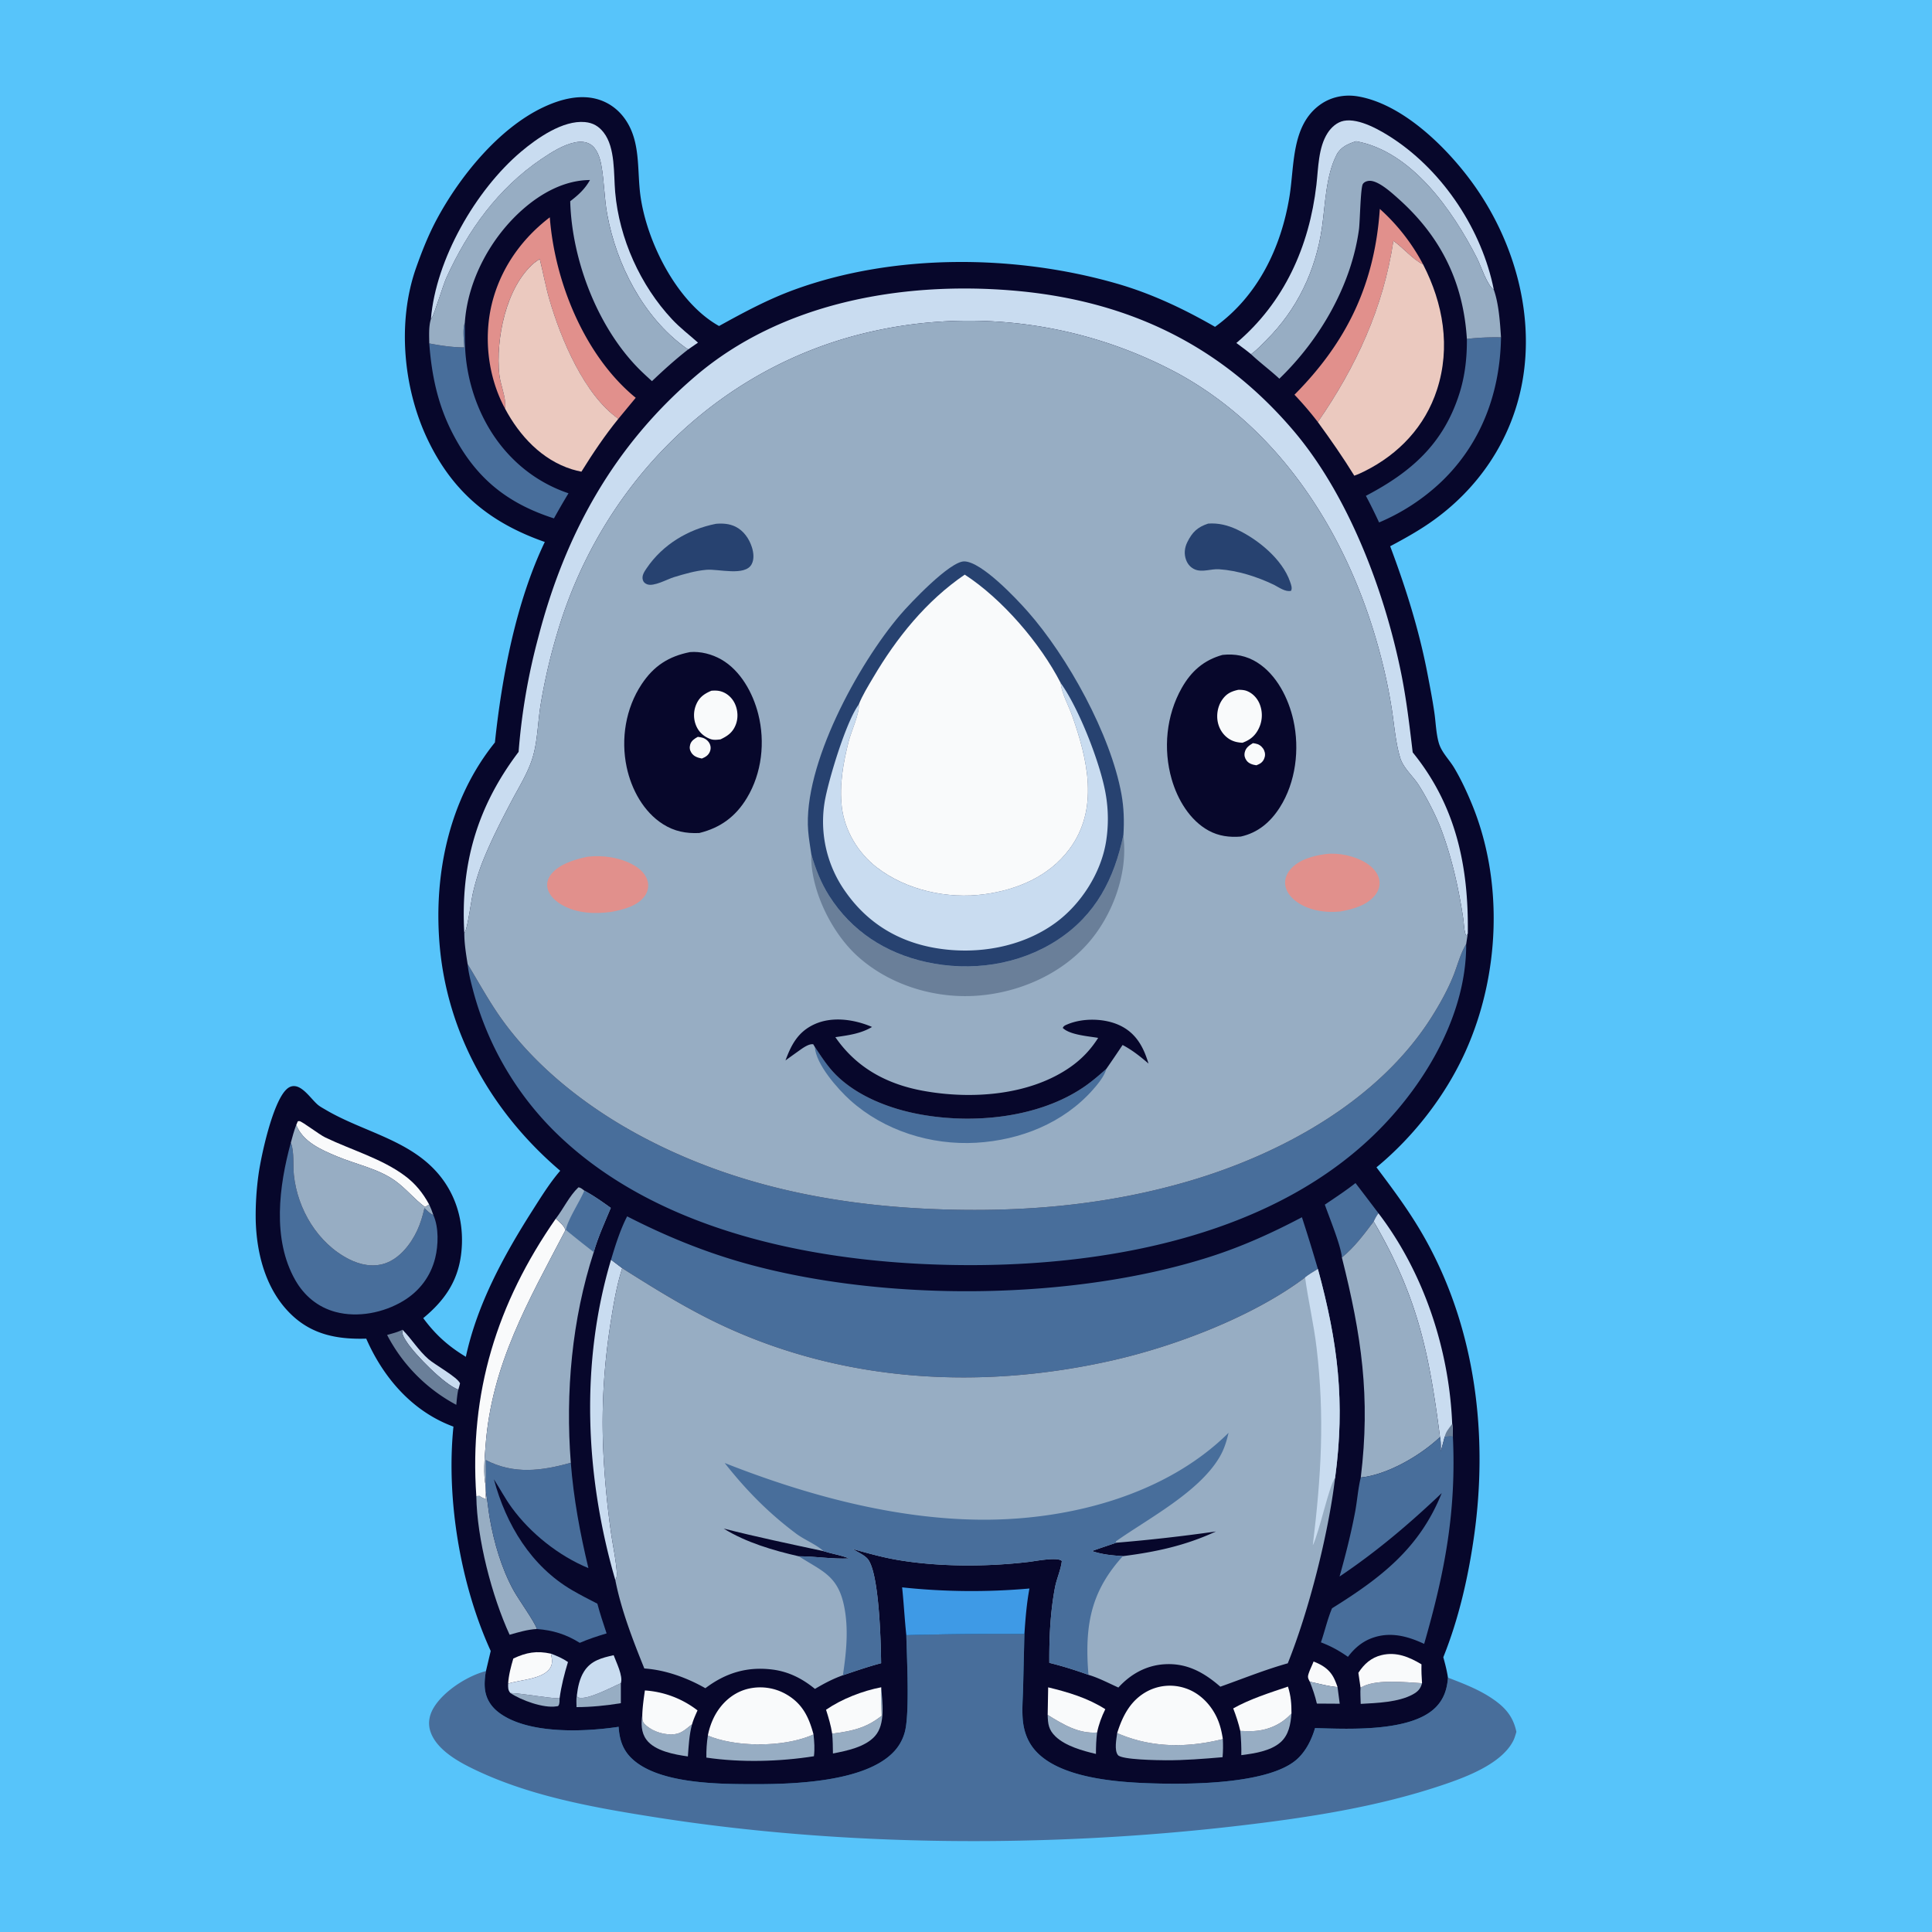
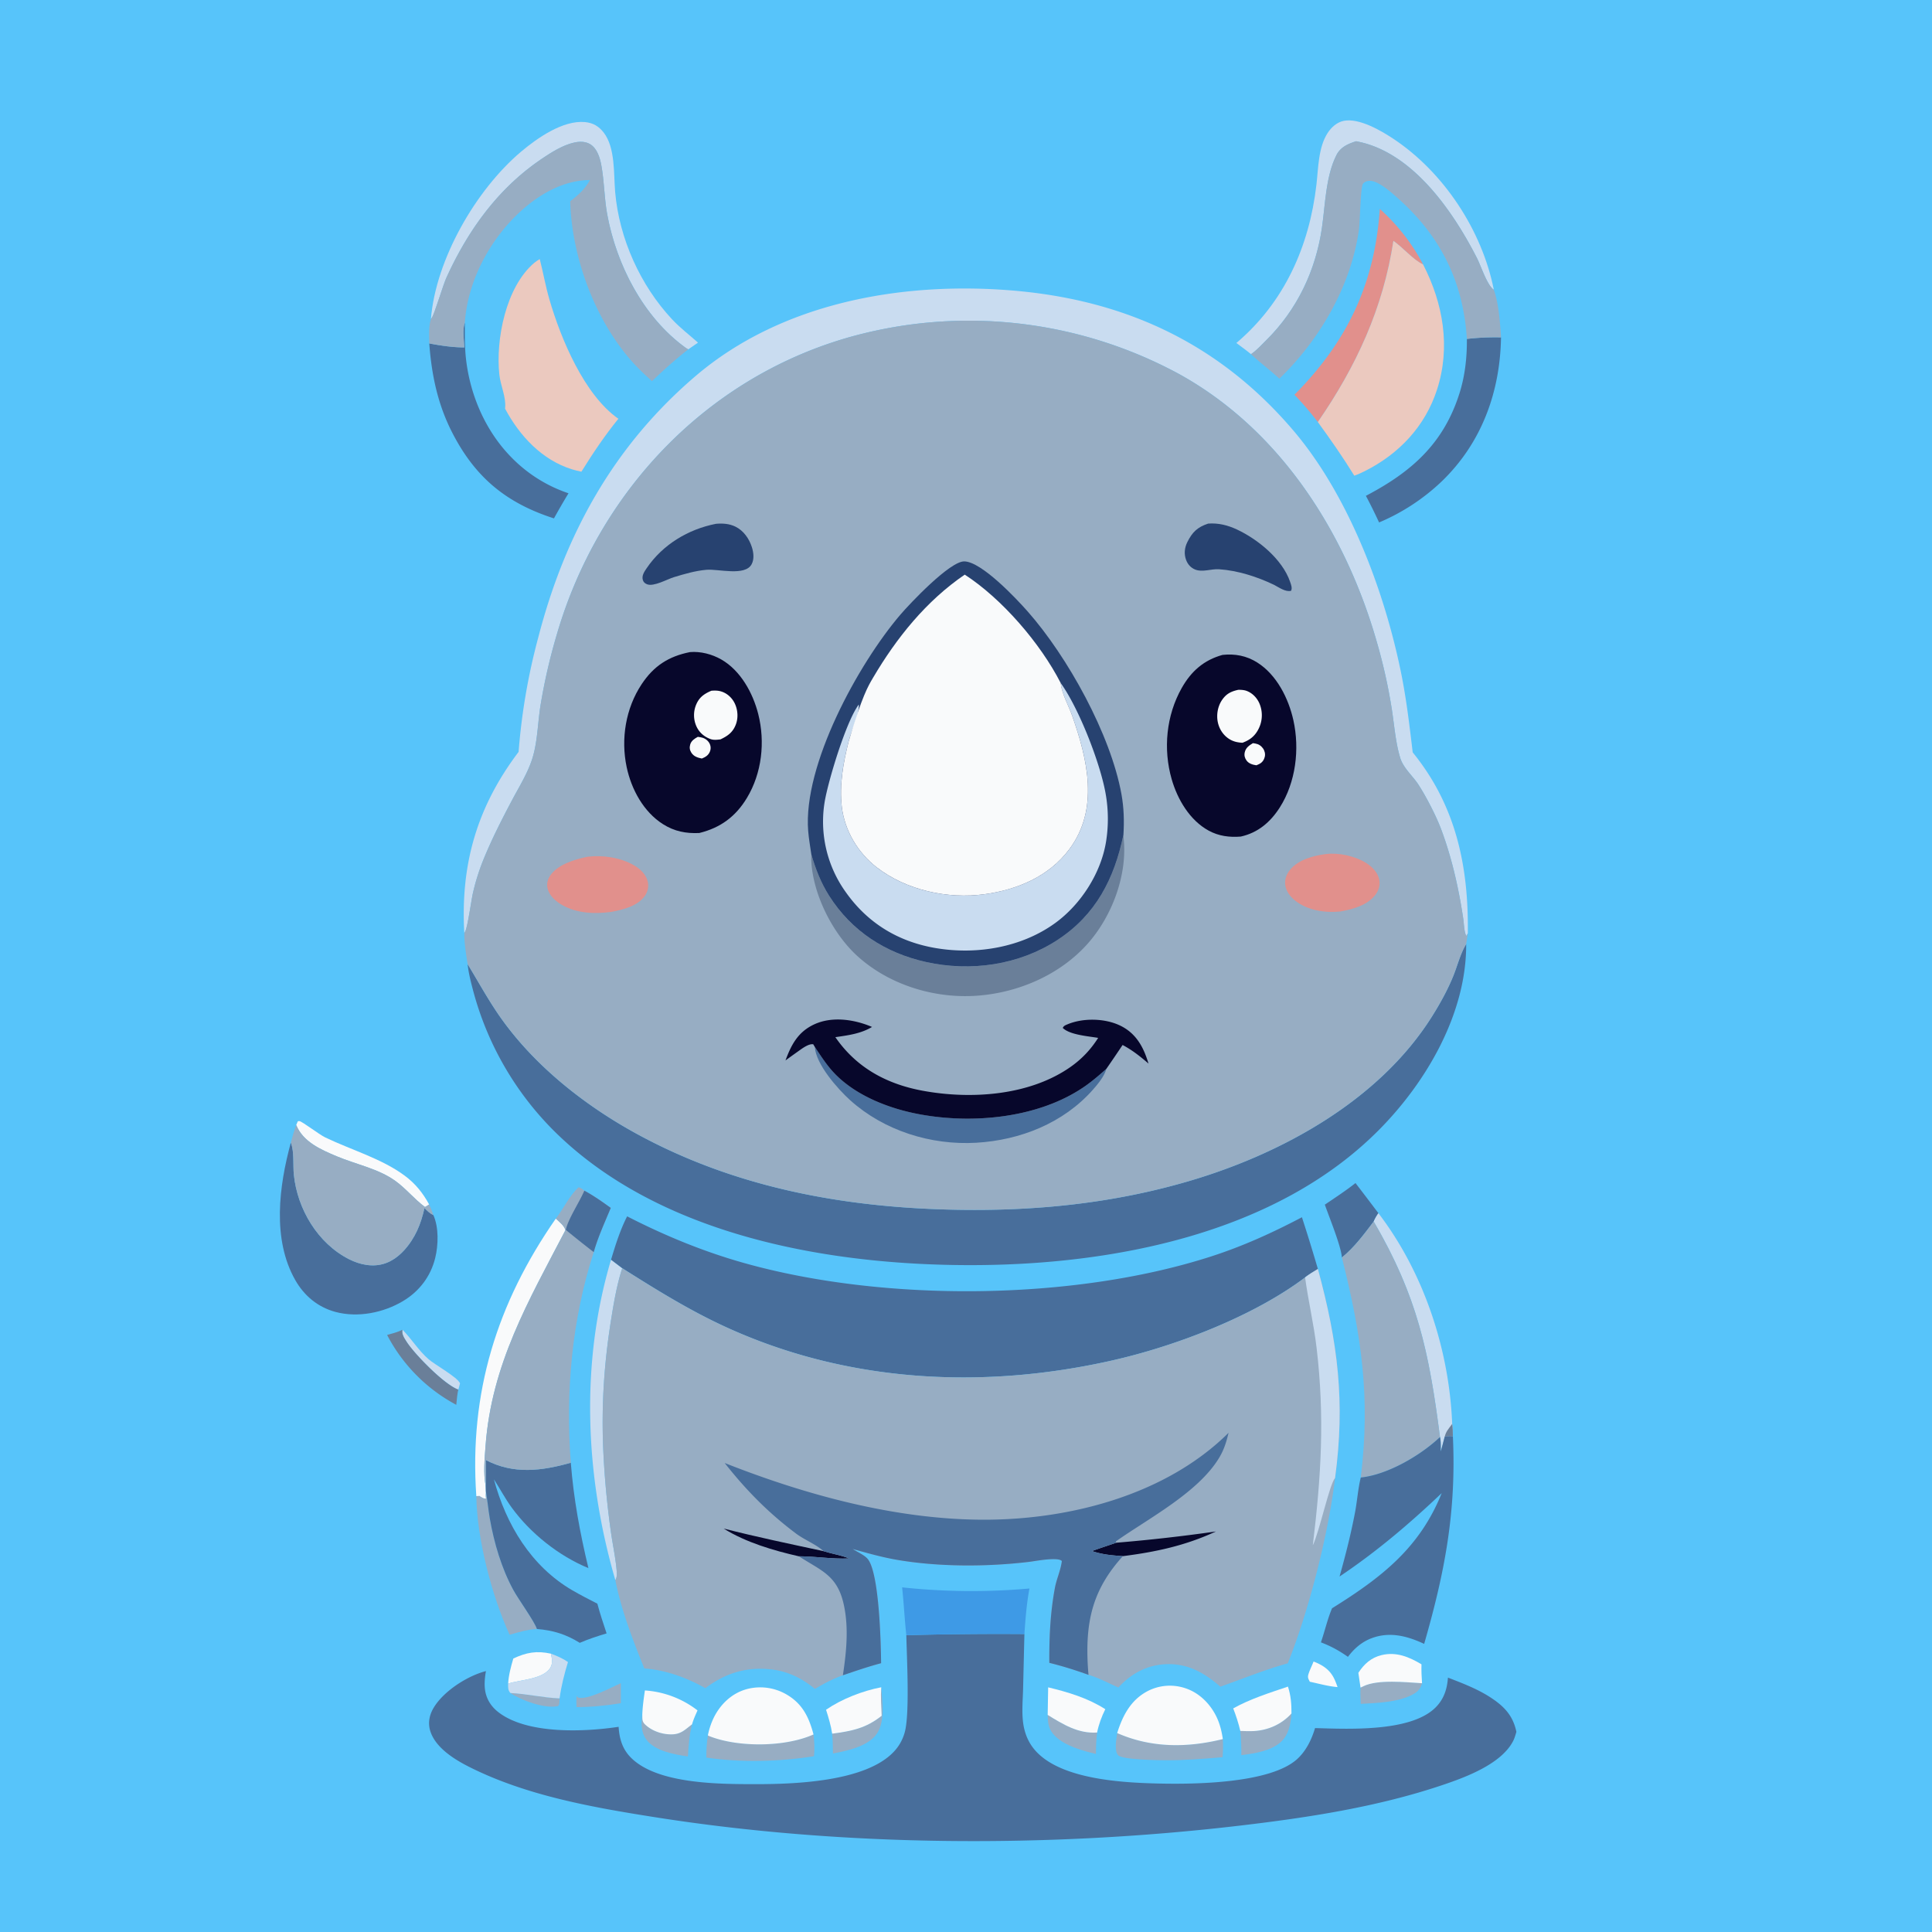
<svg xmlns="http://www.w3.org/2000/svg" version="1.1" style="display: block;" viewBox="0 0 2048 2048" width="1024" height="1024">
  <path transform="translate(0,0)" fill="rgb(87,196,250)" d="M 0 0 L 2048 0 L 2048 2048 L 0 2048 L 0 0 z" />
  <path transform="translate(0,0)" fill="rgb(72,110,155)" d="M 960.738 1733.37 A 3567.11 3567.11 0 0 1 1085.92 1732.12 L 1084.53 1789.66 C 1084.23 1803.42 1082.52 1818.65 1085.62 1832.14 C 1087.74 1841.35 1091.73 1849.41 1098.16 1856.41 C 1125.67 1886.35 1189.65 1889.73 1228.53 1890.62 C 1266.15 1891.48 1347.7 1890.65 1375.72 1864.08 C 1384.81 1855.47 1390.48 1843.69 1394 1831.84 C 1429.05 1832.81 1495.11 1836.22 1521.54 1810.2 C 1530.55 1801.34 1534.01 1790.62 1534.88 1778.34 C 1550.87 1784.53 1566.56 1790.44 1580.95 1799.97 C 1594.93 1809.22 1603.97 1819.07 1607.44 1835.86 C 1606.44 1839.12 1605.57 1842.47 1604 1845.52 C 1591.48 1869.91 1553.75 1883.89 1529.62 1892.04 C 1460.28 1915.47 1386.46 1926.76 1313.96 1935.27 C 1113.1 1958.86 894.664 1957.88 694.893 1926.4 C 628.486 1915.93 558.543 1903.64 497.911 1873.25 C 482.047 1865.3 461.454 1852.75 456.014 1834.63 C 453.492 1826.22 455.197 1817.88 459.614 1810.43 C 470.155 1792.67 495.429 1776.48 515.124 1771.42 C 513.976 1777.57 513.301 1784.77 514.111 1790.97 C 515.431 1801.06 520.631 1809.12 528.66 1815.25 C 559.345 1838.66 619.679 1835.95 655.763 1830.49 C 656.549 1843.23 659.807 1854.28 669.092 1863.46 C 697.225 1891.28 762.714 1891.25 800.686 1891.28 C 842.5 1891.31 916.778 1888.73 947 1857.41 A 48.267 48.267 0 0 0 959.124 1836.05 C 964.442 1816.6 961.258 1756.88 960.738 1733.37 z" />
-   <path transform="translate(0,0)" fill="rgb(7,7,43)" d="M 1287.99 346.458 C 1333.45 313.758 1358.18 262.349 1366.96 207.932 C 1372.22 175.286 1368.87 133.439 1398.83 111.379 C 1410.59 102.717 1425.2 99.753 1439.51 102.192 C 1488.49 110.543 1536.86 159.316 1564.27 198.662 C 1605.4 257.72 1626.72 333.381 1613.68 404.98 C 1602.43 466.799 1566.54 519.428 1514.9 554.787 C 1501.68 563.837 1487.76 571.537 1473.64 579.046 C 1490.27 623.255 1504.33 667.968 1513.23 714.427 C 1515.86 728.178 1518.57 741.964 1520.55 755.826 C 1522.03 766.211 1522.3 777.645 1525.23 787.673 C 1528.13 797.565 1536.25 805.15 1541.46 813.878 C 1548.58 825.814 1554.72 838.971 1560.03 851.797 C 1594.18 934.257 1589.89 1033.82 1553.46 1114.65 C 1532.46 1161.26 1498.53 1204.92 1459.12 1237.42 C 1478.63 1263.38 1496.33 1287.05 1512.08 1315.67 C 1564.29 1410.5 1577.59 1521.78 1562.61 1628.04 C 1556.48 1671.52 1546.39 1715.91 1529.96 1756.72 C 1531.95 1763.92 1533.78 1770.95 1534.88 1778.34 C 1534.01 1790.62 1530.55 1801.34 1521.54 1810.2 C 1495.11 1836.22 1429.05 1832.81 1394 1831.84 C 1390.48 1843.69 1384.81 1855.47 1375.72 1864.08 C 1347.7 1890.65 1266.15 1891.48 1228.53 1890.62 C 1189.65 1889.73 1125.67 1886.35 1098.16 1856.41 C 1091.73 1849.41 1087.74 1841.35 1085.62 1832.14 C 1082.52 1818.65 1084.23 1803.42 1084.53 1789.66 L 1085.92 1732.12 A 3567.11 3567.11 0 0 0 960.738 1733.37 C 961.258 1756.88 964.442 1816.6 959.124 1836.05 A 48.267 48.267 0 0 1 947 1857.41 C 916.778 1888.73 842.5 1891.31 800.686 1891.28 C 762.714 1891.25 697.225 1891.28 669.092 1863.46 C 659.807 1854.28 656.549 1843.23 655.763 1830.49 C 619.679 1835.95 559.345 1838.66 528.66 1815.25 C 520.631 1809.12 515.431 1801.06 514.111 1790.97 C 513.301 1784.77 513.976 1777.57 515.124 1771.42 L 520.181 1750.1 C 488.109 1679.92 472.829 1589.3 480.668 1512.28 C 438.636 1496.82 408.374 1462.88 389.933 1422.81 A 294.36 294.36 0 0 1 388.22 1419.02 C 358.649 1419.87 331.987 1415.27 309.669 1394.32 C 282.023 1368.38 271.869 1329.46 271.06 1292.68 A 316.478 316.478 0 0 1 274.103 1244.59 C 276.994 1224.19 289.016 1169.16 303.382 1155.05 C 305.935 1152.54 308.756 1151.05 312.409 1151.34 C 321.658 1152.07 330.092 1165.32 336.849 1171.07 C 339.166 1173.04 342.091 1174.57 344.703 1176.12 C 385.589 1200.45 436.974 1208.45 467.66 1248.08 C 485.86 1271.59 492.506 1301 488.707 1330.24 C 484.96 1359.08 470.618 1379.15 448.644 1397.27 C 461.571 1414.8 475.195 1427.02 493.83 1438.27 C 505.773 1382.55 534.195 1330.61 564.597 1282.89 C 573.593 1268.78 582.893 1253.73 593.859 1241.05 C 521.582 1179.5 473.599 1095.5 465.885 1000.06 C 459.823 925.064 476.553 846.617 524.634 787.043 C 531.974 717.395 547.087 637.998 577.511 574.509 C 519.933 554.335 480.228 522.082 453.47 466.228 C 427.428 411.869 420.805 341.149 441.132 283.727 C 447.373 266.099 454.264 248.726 463.134 232.229 C 487.54 186.842 528.669 136.095 575.756 113.787 C 594.322 104.991 616.354 99.054 636.422 106.15 C 651.229 111.386 662.064 122.469 668.473 136.55 C 678.287 158.111 675.756 183.329 678.743 206.358 C 685.127 255.575 717.364 320.641 762.233 345.588 C 788.547 331.038 814.202 317.205 842.534 306.912 C 948.345 268.472 1076.25 269.68 1183.71 300.571 C 1220.67 311.195 1254.73 327.363 1287.99 346.458 z" />
  <path transform="translate(0,0)" fill="rgb(151,173,195)" d="M 541.022 1794.66 C 558.531 1795.5 575.676 1799.7 593.19 1800.34 C 593.09 1802.62 593.343 1805.77 592.152 1807.77 C 591.493 1808.87 591.234 1808.56 589.713 1808.81 C 576.24 1811.02 552.323 1802.35 541.022 1794.66 z" />
  <path transform="translate(0,0)" fill="rgb(249,250,251)" d="M 1392.43 1761.27 C 1402.39 1765.14 1410.04 1770.15 1414.67 1780.24 A 78.636 78.636 0 0 1 1417.85 1788.4 C 1408.1 1787.6 1398.05 1784.73 1388.46 1782.71 C 1387.02 1779.81 1385.96 1778.41 1386.91 1775.06 C 1388.23 1770.44 1390.74 1765.82 1392.43 1761.27 z" />
-   <path transform="translate(0,0)" fill="rgb(151,173,195)" d="M 1388.46 1782.71 C 1398.05 1784.73 1408.1 1787.6 1417.85 1788.4 L 1420.17 1806.01 L 1395.94 1805.87 C 1394.08 1797.86 1391.51 1790.34 1388.46 1782.71 z" />
  <path transform="translate(0,0)" fill="rgb(201,220,240)" d="M 426.668 1409.56 C 436.505 1419.51 443.553 1431.53 454.39 1440.91 C 461.1 1446.72 485.066 1459.93 487.655 1466.42 C 487.082 1468.65 486.546 1470.87 485.813 1473.05 C 471.092 1467.86 439.465 1435.6 430.888 1422.13 C 428.427 1418.26 425.623 1414.28 426.668 1409.56 z" />
  <path transform="translate(0,0)" fill="rgb(151,173,195)" d="M 611.48 1797.3 C 611.921 1798.26 611.967 1799.16 613.066 1799.5 C 622.759 1802.46 648.972 1788.15 658.125 1784.29 L 658.13 1805.46 C 642.712 1807.95 626.764 1809.6 611.134 1809.62 C 611.143 1805.7 610.661 1801.11 611.48 1797.3 z" />
  <path transform="translate(0,0)" fill="rgb(151,173,195)" d="M 1110.58 1817.87 C 1126.8 1827.89 1143.04 1837.91 1162.96 1836.56 C 1162.01 1844.18 1161.74 1851.57 1161.75 1859.25 C 1147.79 1855.94 1129.43 1850.91 1118.84 1840.69 C 1111.55 1833.66 1110.8 1827.4 1110.58 1817.87 z" />
  <path transform="translate(0,0)" fill="rgb(151,173,195)" d="M 934.139 1788.58 C 935.144 1804.5 939.038 1827.46 927.45 1840.39 C 917.007 1852.04 897.585 1855.91 882.959 1858.78 C 882.848 1851.76 882.811 1844.75 882.14 1837.76 C 902.737 1835.06 918.05 1832.04 934.6 1818.77 C 934.129 1808.72 933.43 1798.64 934.139 1788.58 z" />
  <path transform="translate(0,0)" fill="rgb(151,173,195)" d="M 680.845 1817.73 C 680.991 1822.22 680.475 1824.86 683.95 1828.14 C 691.478 1835.25 702.878 1838.94 713.147 1838.46 C 722.373 1838.03 726.647 1833.01 733.596 1827.88 C 730.589 1838.92 730.018 1850.52 729.18 1861.89 C 715.216 1859.94 694.124 1856.18 685.222 1844.12 C 679.487 1836.35 679.557 1826.89 680.845 1817.73 z" />
  <path transform="translate(0,0)" fill="rgb(249,250,251)" d="M 544.139 1758.1 C 557.967 1751.6 568.898 1749.66 583.989 1752.95 C 585.094 1758.09 586.246 1763.43 583.192 1768.16 C 575.345 1780.29 551.214 1780.52 538.642 1784.75 C 539.198 1775.66 541.56 1766.8 544.139 1758.1 z" />
  <path transform="translate(0,0)" fill="rgb(151,173,195)" d="M 1442.21 1788.94 C 1443.24 1788.42 1444.28 1787.93 1445.33 1787.43 C 1460.82 1780.01 1490.24 1783.3 1507.41 1784.29 C 1505.74 1790.26 1503.12 1793.11 1497.68 1796.12 C 1482.44 1804.52 1459.46 1805.25 1442.4 1806.19 C 1442.3 1800.54 1441.81 1794.55 1442.21 1788.94 z" />
  <path transform="translate(0,0)" fill="rgb(151,173,195)" d="M 1314.77 1834.86 C 1319.63 1835.01 1324.56 1835.26 1329.4 1834.97 C 1344.58 1834.05 1358.79 1827.68 1369.03 1816.32 C 1368.12 1827.56 1366.24 1839.2 1357.25 1847.03 C 1346.62 1856.29 1329.32 1858.78 1315.84 1860.54 C 1316.04 1851.84 1315.58 1843.51 1314.77 1834.86 z" />
-   <path transform="translate(0,0)" fill="rgb(201,220,240)" d="M 611.48 1797.3 C 612.479 1788.58 614.335 1779.46 619.057 1771.93 C 626.4 1760.21 637.923 1757.41 650.497 1754.57 C 653.215 1762.08 660.697 1776.58 658.125 1784.29 C 648.972 1788.15 622.759 1802.46 613.066 1799.5 C 611.967 1799.16 611.921 1798.26 611.48 1797.3 z" />
  <path transform="translate(0,0)" fill="rgb(201,220,240)" d="M 583.989 1752.95 C 590.351 1755.31 596.461 1757.93 602.072 1761.81 C 598.222 1774.53 594.959 1787.13 593.19 1800.34 C 575.676 1799.7 558.531 1795.5 541.022 1794.66 C 538.3 1791.46 538.587 1788.71 538.642 1784.75 C 551.214 1780.52 575.345 1780.29 583.192 1768.16 C 586.246 1763.43 585.094 1758.09 583.989 1752.95 z" />
  <path transform="translate(0,0)" fill="rgb(106,127,153)" d="M 410.352 1415.1 C 415.878 1413.52 421.533 1412.19 426.668 1409.56 C 425.623 1414.28 428.427 1418.26 430.888 1422.13 C 439.465 1435.6 471.092 1467.86 485.813 1473.05 C 484.647 1478.36 484.218 1483.77 483.689 1489.17 A 175.892 175.892 0 0 1 410.352 1415.1 z" />
  <path transform="translate(0,0)" fill="rgb(249,250,251)" d="M 1439.93 1773.26 C 1445.97 1763.93 1453.44 1757.17 1464.54 1754.48 C 1480.08 1750.71 1493.78 1756.41 1506.83 1764.26 C 1506.64 1770.99 1506.94 1777.58 1507.41 1784.29 C 1490.24 1783.3 1460.82 1780.01 1445.33 1787.43 C 1444.28 1787.93 1443.24 1788.42 1442.21 1788.94 L 1439.93 1773.26 z" />
  <path transform="translate(0,0)" fill="rgb(249,250,251)" d="M 314.008 1192.57 L 315.67 1188.66 C 316.252 1188.57 316.839 1188.29 317.416 1188.41 C 320.806 1189.07 338.246 1202.56 344.661 1205.66 C 372.137 1218.95 404.423 1228.02 428.979 1246.24 C 440.255 1254.6 448.222 1264.5 454.895 1276.76 C 453.488 1277.8 452.037 1278.64 450.515 1279.49 C 439.384 1271.33 430.579 1260.14 419.229 1251.92 C 401.217 1238.86 377.294 1234.26 356.949 1225.72 C 340.106 1218.64 321.266 1210.45 314.008 1192.57 z" />
  <path transform="translate(0,0)" fill="rgb(249,250,251)" d="M 875.638 1812.39 C 892.303 1800.95 914.342 1792.38 934.139 1788.58 C 933.43 1798.64 934.129 1808.72 934.6 1818.77 C 918.05 1832.04 902.737 1835.06 882.14 1837.76 C 880.779 1829.04 878.321 1820.79 875.638 1812.39 z" />
  <path transform="translate(0,0)" fill="rgb(249,250,251)" d="M 1111.1 1788.65 C 1132.49 1793.84 1152.93 1799.9 1171.66 1811.81 C 1167.72 1819.83 1164.75 1827.79 1162.96 1836.56 C 1143.04 1837.91 1126.8 1827.89 1110.58 1817.87 L 1111.1 1788.65 z" />
  <path transform="translate(0,0)" fill="rgb(249,250,251)" d="M 1307.26 1810.99 C 1324.85 1801.07 1346.16 1794.32 1365.29 1787.87 C 1368.41 1797.65 1369.04 1806.06 1369.03 1816.32 C 1358.79 1827.68 1344.58 1834.05 1329.4 1834.97 C 1324.56 1835.26 1319.63 1835.01 1314.77 1834.86 C 1312.87 1826.68 1310.3 1818.81 1307.26 1810.99 z" />
  <path transform="translate(0,0)" fill="rgb(249,250,251)" d="M 683.61 1791.94 A 102.21 102.21 0 0 1 739.392 1813.1 C 737.248 1817.97 735.033 1822.74 733.596 1827.88 C 726.647 1833.01 722.373 1838.03 713.147 1838.46 C 702.878 1838.94 691.478 1835.25 683.95 1828.14 C 680.475 1824.86 680.991 1822.22 680.845 1817.73 C 681.154 1809.03 682.383 1800.54 683.61 1791.94 z" />
  <path transform="translate(0,0)" fill="rgb(151,173,195)" d="M 1295.98 1862.71 C 1275.93 1864.43 1255.78 1866.05 1235.65 1865.95 C 1227.46 1865.9 1189.07 1865.46 1185.09 1860.49 C 1180.95 1855.32 1183.48 1843.25 1184.26 1837.11 C 1220.25 1852.99 1258.37 1852.88 1296.26 1843.5 C 1296.59 1850.01 1296.55 1856.21 1295.98 1862.71 z" />
  <path transform="translate(0,0)" fill="rgb(151,173,195)" d="M 750.381 1839.61 C 750.963 1839.9 751.741 1840.29 752.369 1840.54 C 782.827 1852.46 832.352 1852.07 862.366 1838.58 C 863.193 1846.46 863.773 1853.78 862.804 1861.69 C 826.543 1867.45 785.132 1868.51 748.771 1863.12 C 748.692 1855.13 749.113 1847.51 750.381 1839.61 z" />
  <path transform="translate(0,0)" fill="rgb(72,110,155)" d="M 1404.38 1276.97 C 1415.35 1269.55 1426.47 1262.3 1436.88 1254.1 A 3944.02 3944.02 0 0 1 1461.19 1286.05 C 1459.15 1288.88 1457.62 1291.65 1456.17 1294.82 C 1445.96 1308.32 1435.68 1322.24 1422.45 1332.98 C 1421.57 1320.7 1408.95 1290.17 1404.38 1276.97 z" />
  <path transform="translate(0,0)" fill="rgb(151,173,195)" d="M 515.011 1580.71 C 516.784 1590.34 517.541 1600.12 519.24 1609.78 C 523.764 1635.48 531.559 1662.26 544.101 1685.33 C 549.649 1695.53 566.641 1718.8 569.159 1726.81 C 559.23 1727.3 549.706 1730.21 540.201 1732.9 C 521.413 1691.99 505.568 1631.18 504.918 1585.97 L 508.199 1585.71 C 510.432 1587.07 512.488 1588.81 515.221 1588.5 C 514.352 1586.26 514.889 1583.08 515.011 1580.71 z" />
  <path transform="translate(0,0)" fill="rgb(201,220,240)" d="M 1456.17 1294.82 C 1457.62 1291.65 1459.15 1288.88 1461.19 1286.05 C 1509.27 1348.92 1536.24 1430.52 1539.38 1509.34 C 1540.07 1513.78 1540.08 1518.13 1540.12 1522.61 C 1537.12 1522.19 1534.44 1522.54 1531.47 1522.91 A 1133.98 1133.98 0 0 1 1527.29 1538.57 C 1527.21 1533.59 1527.55 1528.19 1526.45 1523.33 C 1514.88 1433.39 1502.62 1374.55 1456.17 1294.82 z" />
  <path transform="translate(0,0)" fill="rgb(106,127,153)" d="M 1539.38 1509.34 C 1540.07 1513.78 1540.08 1518.13 1540.12 1522.61 C 1537.12 1522.19 1534.44 1522.54 1531.47 1522.91 C 1532.81 1517.38 1535.53 1514.65 1538.73 1510.26 C 1538.95 1509.96 1539.16 1509.65 1539.38 1509.34 z" />
  <path transform="translate(0,0)" fill="rgb(201,220,240)" d="M 647.74 1335.33 L 659.602 1344.34 C 653.831 1362.11 650.69 1380.82 647.742 1399.23 C 640.383 1445.2 637.463 1489.62 639.444 1536.18 A 922.844 922.844 0 0 0 647.456 1622.95 C 649.342 1636.86 652.504 1650.87 653.678 1664.85 C 653.985 1668.51 654.153 1671.79 652.299 1675.06 C 620.362 1565.26 614.86 1445.53 647.74 1335.33 z" />
  <path transform="translate(0,0)" fill="rgb(249,250,251)" d="M 589.191 1291.76 C 592.854 1295.27 597.967 1299.01 599.4 1304.02 C 560.138 1379.31 521.095 1446.02 514.694 1532.81 C 513.724 1545.95 512.172 1562.37 514.873 1575.23 L 515.011 1580.71 C 514.889 1583.08 514.352 1586.26 515.221 1588.5 C 512.488 1588.81 510.432 1587.07 508.199 1585.71 L 504.918 1585.97 C 497.256 1476.43 526.716 1381.51 589.191 1291.76 z" />
  <path transform="translate(0,0)" fill="rgb(249,250,251)" d="M 750.381 1839.61 A 76.066 76.066 0 0 1 757.024 1819.99 C 764.048 1806.26 775.69 1795.21 790.702 1790.79 A 55.388 55.388 0 0 1 833.897 1796.29 C 850.772 1806.16 857.513 1820.39 862.366 1838.58 C 832.352 1852.07 782.827 1852.46 752.369 1840.54 C 751.741 1840.29 750.963 1839.9 750.381 1839.61 z" />
  <path transform="translate(0,0)" fill="rgb(249,250,251)" d="M 1184.26 1837.11 C 1190.08 1818.58 1198.66 1801.98 1216.66 1792.58 A 51.352 51.352 0 0 1 1256.81 1789.69 C 1271.36 1794.56 1282.92 1806.2 1289.51 1819.86 C 1293.15 1827.39 1295.04 1835.26 1296.26 1843.5 C 1258.37 1852.88 1220.25 1852.99 1184.26 1837.11 z" />
  <path transform="translate(0,0)" fill="rgb(225,144,140)" d="M 1462.67 221.465 A 210.785 210.785 0 0 1 1508.53 280.287 C 1497.85 275.332 1487.36 262.477 1477.06 255.313 C 1466.27 326.54 1437.71 388.341 1396.95 447.375 A 354.883 354.883 0 0 0 1372.19 418.428 C 1428.06 362.159 1457.26 300.946 1462.67 221.465 z" />
  <path transform="translate(0,0)" fill="rgb(62,154,230)" d="M 956.282 1682.66 A 692.072 692.072 0 0 0 1091.26 1683.87 C 1088.28 1699.79 1087.01 1715.98 1085.92 1732.12 A 3567.11 3567.11 0 0 0 960.738 1733.37 C 958.922 1716.53 958.085 1699.54 956.282 1682.66 z" />
  <path transform="translate(0,0)" fill="rgb(201,220,240)" d="M 456.794 338.16 C 461.894 275.185 504.25 201.434 552.308 160.836 C 569.221 146.549 596.639 127.219 620.085 129.405 C 628.559 130.195 634.723 133.765 639.952 140.521 C 652.419 156.627 650.424 184.434 652.103 203.651 C 656.405 252.874 678.787 302.573 712.49 338.555 C 721.029 347.672 730.677 354.947 739.917 363.206 L 729.61 370.334 C 727.931 369.392 728.071 369.543 726.738 368.581 C 681.846 336.197 653.378 280.35 643.629 226.898 C 640.499 209.739 640.577 192.039 637.384 174.93 C 635.938 167.187 632.976 157.546 625.952 153.08 C 621.033 149.952 614.947 149.813 609.392 150.969 C 596.875 153.575 584.516 161.427 574.076 168.487 C 527.938 199.688 496.12 244.019 473.261 294.227 C 469.573 302.327 460.601 332.85 457.651 337.012 C 457.375 337.402 457.08 337.777 456.794 338.16 z" />
-   <path transform="translate(0,0)" fill="rgb(225,144,140)" d="M 582.814 230.359 C 587.969 297.905 618.713 374.639 670.987 419.252 A 99.133 99.133 0 0 0 673.91 421.657 L 655.515 443.915 C 619.348 418.687 594.481 359.084 582.369 317.327 C 578.284 303.244 575.773 288.802 572.155 274.601 C 570.121 275.86 568.029 277.184 566.205 278.735 C 536.206 304.254 525.301 359.943 529.328 397.164 C 530.555 408.5 536.595 421.01 535.471 432.21 C 535.441 432.517 535.39 432.822 535.35 433.127 C 516.283 397.85 511.891 353.42 523.275 315.01 C 533.427 280.757 554.562 251.949 582.814 230.359 z" />
  <path transform="translate(0,0)" fill="rgb(201,220,240)" d="M 1310.6 363.584 C 1361.4 320.593 1387.87 261.276 1395.45 195.942 C 1397.51 178.258 1397.38 156.605 1407.21 141.176 C 1411.13 135.025 1417.19 129.509 1424.5 128.085 C 1440.78 124.915 1463.85 138.397 1477 147.113 C 1530.44 182.523 1571.06 244.291 1583.52 307.128 C 1576.52 302.778 1569.73 281.537 1565.62 273.489 C 1540.01 223.368 1496.7 160.45 1437.54 149.732 C 1429.17 152.341 1421.08 155.849 1416.87 164.056 C 1405.32 186.527 1404.89 216.895 1401.28 241.591 C 1394.64 286.951 1374.98 328.26 1342.31 360.584 C 1337.32 365.528 1331.94 371.535 1326.11 375.42 C 1321.12 371.283 1315.77 367.492 1310.6 363.584 z" />
  <path transform="translate(0,0)" fill="rgb(72,110,155)" d="M 1591.13 357.634 C 1590.23 415.598 1570.55 469.631 1528.23 510.338 A 220.086 220.086 0 0 1 1461.89 553.81 C 1457.44 544.27 1452.89 534.875 1447.89 525.607 C 1496.01 500.423 1530.18 470.428 1547.1 416.949 C 1553 398.319 1555.14 378.759 1554.95 359.27 A 264.971 264.971 0 0 1 1591.13 357.634 z" />
  <path transform="translate(0,0)" fill="rgb(72,110,155)" d="M 492.188 368.289 C 491.889 360.981 490.14 348.974 492.732 342.22 C 492.792 354.622 492.537 367.361 493.884 379.688 C 498.192 419.096 514.957 457.713 543.133 485.86 A 152.012 152.012 0 0 0 602.644 522.898 A 738.026 738.026 0 0 0 587.223 549.513 C 536.719 533.273 503.641 506.085 479.284 458.397 C 463.907 428.29 457.545 397.51 455.037 364.061 C 467.461 366.417 479.512 368.212 492.188 368.289 z" />
  <path transform="translate(0,0)" fill="rgb(72,110,155)" d="M 308.298 1211.24 C 308.398 1211.5 308.505 1211.75 308.598 1212.01 C 312.011 1221.65 310.44 1235.06 311.511 1245.4 C 315.271 1281.72 336.796 1318.03 370.055 1334.85 C 381.809 1340.8 395.436 1343.58 408.213 1339.25 C 423.615 1334.02 435.421 1318.89 442.132 1304.6 C 445.758 1296.88 448.035 1288.9 449.983 1280.62 C 452.963 1283.59 455.533 1286.23 459.402 1288.08 C 465.243 1301.1 464.686 1319.91 461.344 1333.49 C 456.521 1353.1 444.428 1368.95 427.132 1379.25 C 406.318 1391.64 379.316 1397.02 355.669 1390.71 C 337.062 1385.74 322.493 1373.64 313.017 1356.99 C 288.298 1313.59 295.788 1257.08 308.298 1211.24 z" />
  <path transform="translate(0,0)" fill="rgb(151,173,195)" d="M 314.008 1192.57 C 321.266 1210.45 340.106 1218.64 356.949 1225.72 C 377.294 1234.26 401.217 1238.86 419.229 1251.92 C 430.579 1260.14 439.384 1271.33 450.515 1279.49 C 452.037 1278.64 453.488 1277.8 454.895 1276.76 C 456.681 1280.48 458.102 1284.17 459.402 1288.08 C 455.533 1286.23 452.963 1283.59 449.983 1280.62 C 448.035 1288.9 445.758 1296.88 442.132 1304.6 C 435.421 1318.89 423.615 1334.02 408.213 1339.25 C 395.436 1343.58 381.809 1340.8 370.055 1334.85 C 336.796 1318.03 315.271 1281.72 311.511 1245.4 C 310.44 1235.06 312.011 1221.65 308.598 1212.01 C 308.505 1211.75 308.398 1211.5 308.298 1211.24 C 309.999 1204.92 311.661 1198.68 314.008 1192.57 z" />
  <path transform="translate(0,0)" fill="rgb(72,110,155)" d="M 514.987 1547.71 C 544.61 1563.15 574.163 1559.26 605.075 1550.59 C 608.102 1588.99 614.794 1624.86 623.738 1662.27 C 592.456 1649.37 562.437 1625.53 542.503 1598.2 C 535.479 1588.57 530.009 1578.11 523.559 1568.13 C 536.384 1616.03 563.015 1660.32 606.589 1685.72 C 615.281 1690.78 624.271 1695.38 633.227 1699.96 C 636.054 1710.62 639.538 1721.03 643.021 1731.48 C 633.322 1734.39 623.881 1737.46 614.566 1741.48 C 600.092 1732.42 586.154 1728.14 569.159 1726.81 C 566.641 1718.8 549.649 1695.53 544.101 1685.33 C 531.559 1662.26 523.764 1635.48 519.24 1609.78 C 517.541 1600.12 516.784 1590.34 515.011 1580.71 L 514.873 1575.23 C 515.342 1566.11 514.99 1556.84 514.987 1547.71 z" />
  <path transform="translate(0,0)" fill="rgb(235,201,191)" d="M 535.35 433.127 C 535.39 432.822 535.441 432.517 535.471 432.21 C 536.595 421.01 530.555 408.5 529.328 397.164 C 525.301 359.943 536.206 304.254 566.205 278.735 C 568.029 277.184 570.121 275.86 572.155 274.601 C 575.773 288.802 578.284 303.244 582.369 317.327 C 594.481 359.084 619.348 418.687 655.515 443.915 C 641.16 461.552 628.3 480.688 616.324 500.002 C 612.951 499.28 609.584 498.521 606.289 497.494 C 574.364 487.546 550.68 461.916 535.35 433.127 z" />
  <path transform="translate(0,0)" fill="rgb(151,173,195)" d="M 1422.45 1332.98 C 1435.68 1322.24 1445.96 1308.32 1456.17 1294.82 C 1502.62 1374.55 1514.88 1433.39 1526.45 1523.33 C 1505.97 1542.79 1470.92 1563.31 1442.47 1566.23 C 1452.88 1480.86 1443.26 1415.64 1422.45 1332.98 z" />
  <path transform="translate(0,0)" fill="rgb(151,173,195)" d="M 1437.54 149.732 C 1496.7 160.45 1540.01 223.368 1565.62 273.489 C 1569.73 281.537 1576.52 302.778 1583.52 307.128 C 1588.8 322.089 1590.11 341.866 1591.13 357.634 A 264.971 264.971 0 0 0 1554.95 359.27 C 1551.15 298.905 1527.24 250.513 1481.83 210.193 C 1475.2 204.306 1460.24 190.458 1450.71 191.766 C 1448.4 192.083 1446.11 192.987 1444.73 194.991 C 1442.14 198.749 1441.67 235.088 1440.55 243.224 C 1432.36 302.789 1399.02 360.084 1356.17 401.426 C 1346.47 392.4 1335.68 384.493 1326.11 375.42 C 1331.94 371.535 1337.32 365.528 1342.31 360.584 C 1374.98 328.26 1394.64 286.951 1401.28 241.591 C 1404.89 216.895 1405.32 186.527 1416.87 164.056 C 1421.08 155.849 1429.17 152.341 1437.54 149.732 z" />
  <path transform="translate(0,0)" fill="rgb(72,110,155)" d="M 1531.47 1522.91 C 1534.44 1522.54 1537.12 1522.19 1540.12 1522.61 C 1543.84 1602.35 1531.63 1666.4 1509.67 1742.59 C 1491.86 1734.25 1473.28 1729.31 1453.99 1736.56 C 1443.52 1740.5 1435.52 1747.5 1428.88 1756.32 C 1419.53 1749.79 1410.91 1744.99 1400.23 1740.97 C 1404.32 1729.14 1407.17 1716.33 1412.01 1704.85 C 1463.75 1672.61 1504.81 1641.31 1528.27 1582.76 C 1494.02 1615.32 1459.22 1644.85 1419.98 1671.18 C 1426.36 1648.42 1432.09 1625.97 1436.47 1602.74 C 1438.73 1590.73 1439.55 1578.01 1442.47 1566.23 C 1470.92 1563.31 1505.97 1542.79 1526.45 1523.33 C 1527.55 1528.19 1527.21 1533.59 1527.29 1538.57 A 1133.98 1133.98 0 0 0 1531.47 1522.91 z" />
  <path transform="translate(0,0)" fill="rgb(235,201,191)" d="M 1477.06 255.313 C 1487.36 262.477 1497.85 275.332 1508.53 280.287 C 1529.85 321.668 1537.93 368.029 1523.26 413.151 C 1510.61 452.055 1482.95 481.281 1446.71 499.417 C 1443.07 501.235 1439.45 502.914 1435.61 504.246 C 1423.53 484.616 1410.52 465.991 1396.95 447.375 C 1437.71 388.341 1466.27 326.54 1477.06 255.313 z" />
  <path transform="translate(0,0)" fill="rgb(151,173,195)" d="M 456.794 338.16 C 457.08 337.777 457.375 337.402 457.651 337.012 C 460.601 332.85 469.573 302.327 473.261 294.227 C 496.12 244.019 527.938 199.688 574.076 168.487 C 584.516 161.427 596.875 153.575 609.392 150.969 C 614.947 149.813 621.033 149.952 625.952 153.08 C 632.976 157.546 635.938 167.187 637.384 174.93 C 640.577 192.039 640.499 209.739 643.629 226.898 C 653.378 280.35 681.846 336.197 726.738 368.581 C 728.071 369.543 727.931 369.392 729.61 370.334 C 716.029 380.906 703.566 392.173 691.116 404.025 A 597.671 597.671 0 0 1 681.168 394.823 C 634.667 350.596 606.157 276.916 604.458 213.32 C 613.221 206.589 619.892 200.548 625.414 190.832 C 598.662 190.957 573.96 204.566 554.24 221.882 C 520.377 251.618 495.717 296.959 492.732 342.22 C 490.14 348.974 491.889 360.981 492.188 368.289 C 479.512 368.212 467.461 366.417 455.037 364.061 C 454.949 355.881 454.303 346.031 456.794 338.16 z" />
  <path transform="translate(0,0)" fill="rgb(151,173,195)" d="M 589.191 1291.76 C 597.357 1281.21 603.453 1267.8 613.153 1258.62 C 615.875 1258.97 617.253 1260.52 619.42 1262.13 C 629.231 1267.39 638.446 1273.91 647.456 1280.43 C 641.138 1295.71 633.852 1311.39 629.395 1327.31 C 606.218 1398.57 599.288 1476.13 605.075 1550.59 C 574.163 1559.26 544.61 1563.15 514.987 1547.71 C 514.99 1556.84 515.342 1566.11 514.873 1575.23 C 512.172 1562.37 513.724 1545.95 514.694 1532.81 C 521.095 1446.02 560.138 1379.31 599.4 1304.02 C 597.967 1299.01 592.854 1295.27 589.191 1291.76 z" />
  <path transform="translate(0,0)" fill="rgb(72,110,155)" d="M 619.42 1262.13 C 629.231 1267.39 638.446 1273.91 647.456 1280.43 C 641.138 1295.71 633.852 1311.39 629.395 1327.31 A 1232.47 1232.47 0 0 1 599.783 1303.72 C 602.022 1292.52 614.469 1273.93 619.42 1262.13 z" />
  <path transform="translate(0,0)" fill="rgb(201,220,240)" d="M 549.743 797.016 A 661.497 661.497 0 0 1 570.55 675.85 C 598.941 566.217 650.559 472.707 737.299 398.66 C 828.231 321.034 954.879 298.535 1071.17 307.786 C 1191.84 317.386 1292 363.625 1370.94 456.277 C 1429.45 524.948 1467.69 626.495 1485.36 714.023 C 1490.93 741.651 1494.19 769.571 1497.52 797.535 C 1543.49 854.074 1556.89 918.522 1555.94 989.429 L 1554.39 992.12 C 1551.99 988.133 1551.84 978.739 1551.12 973.894 C 1546.35 941.909 1538.99 909.057 1527.56 878.724 C 1522.22 864.576 1511.97 844.726 1503.72 831.916 C 1497.69 822.558 1487.59 814.228 1484.3 803.413 C 1479.18 786.58 1477.95 767.597 1475.13 750.193 A 577.34 577.34 0 0 0 1459.63 680.991 C 1426.59 565.045 1357.2 455.604 1249.47 396.266 A 467.731 467.731 0 0 0 897.037 358.365 C 746.786 402.416 634.006 522.814 590.418 671.984 A 612.427 612.427 0 0 0 572.774 748.923 C 570.021 766.829 569.729 786.889 564.269 804.126 C 559.355 819.641 550.126 834.306 542.55 848.638 C 531.457 869.624 520.592 890.929 511.752 912.981 A 229.688 229.688 0 0 0 501.407 946.299 C 499.561 954.026 495.829 982.948 492.86 987.882 C 492.641 988.247 492.401 988.599 492.172 988.957 C 488.057 916.115 505.69 855.224 549.743 797.016 z" />
  <path transform="translate(0,0)" fill="rgb(72,110,155)" d="M 664.806 1289.38 C 705.163 1310.07 746.661 1327.14 790.425 1339.31 C 937.978 1380.37 1137.45 1378.98 1283.45 1332.01 C 1317.27 1321.13 1348.73 1306.85 1380.1 1290.33 A 1854.55 1854.55 0 0 1 1397.03 1345.22 C 1392.44 1348.06 1387.69 1350.76 1383.45 1354.12 C 1328.54 1395.55 1245.57 1427.13 1178.51 1442.24 C 1041.32 1473.15 897.963 1465.7 769.171 1406.6 C 730.656 1388.93 695.302 1366.93 659.602 1344.34 L 647.74 1335.33 C 652.288 1320.17 657.525 1303.44 664.806 1289.38 z" />
  <path transform="translate(0,0)" fill="rgb(72,110,155)" d="M 495.702 1022.03 C 507.465 1041.33 518.172 1061.15 531.307 1079.61 C 567.683 1130.71 620.637 1172.29 675.388 1202.14 C 780.097 1259.22 895.327 1280.17 1013.49 1282.39 C 1097.47 1283.97 1179.89 1275.66 1260.7 1251.9 C 1358.81 1223.06 1462.04 1166.41 1517.91 1077.57 C 1526.45 1063.99 1534.72 1049.1 1540.69 1034.21 C 1544.76 1024.05 1547.86 1011.93 1553.22 1002.48 C 1553.54 1001.91 1553.88 1001.34 1554.21 1000.77 C 1554.58 1074.2 1512.13 1146.93 1461.84 1197.66 C 1352.77 1307.68 1180.6 1340.69 1031.61 1341.08 C 879.493 1341.49 699.091 1310.31 586.768 1198.3 A 329.409 329.409 0 0 1 501.918 1051.52 C 499.399 1041.96 496.705 1031.86 495.702 1022.03 z" />
  <path transform="translate(0,0)" fill="rgb(151,173,195)" d="M 659.602 1344.34 C 695.302 1366.93 730.656 1388.93 769.171 1406.6 C 897.963 1465.7 1041.32 1473.15 1178.51 1442.24 C 1245.57 1427.13 1328.54 1395.55 1383.45 1354.12 C 1387.69 1350.76 1392.44 1348.06 1397.03 1345.22 C 1418.22 1423.01 1426.11 1486.17 1415.23 1566.78 C 1408.15 1626.01 1387.51 1707.44 1365.1 1763.18 C 1340.83 1769.98 1317.34 1779.54 1293.61 1787.96 C 1276.2 1772.82 1258.06 1762.66 1234.24 1764.19 C 1214.87 1765.44 1198.44 1774.67 1185.54 1788.85 C 1175.36 1784.31 1164.55 1778.53 1153.86 1775.42 C 1140.16 1770.47 1126.47 1766.18 1112.33 1762.68 C 1112.16 1735.98 1113.32 1709.35 1118.28 1683.04 C 1120.08 1673.48 1124.43 1664.48 1125.6 1654.79 C 1121.73 1650.07 1097.26 1654.88 1091.15 1655.61 C 1046.29 1661 994.717 1661.11 950.161 1653.36 C 934.486 1650.63 919.265 1646.28 903.954 1642.02 C 908.793 1645.2 915.102 1647.76 919.161 1651.85 C 932.05 1664.84 933.795 1742.07 934.008 1763.06 C 920.297 1766.68 906.924 1771.31 893.495 1775.85 C 882.852 1779.66 873.589 1784.53 863.881 1790.32 C 850.749 1779.55 836.296 1772.11 819.324 1769.87 C 792.209 1766.29 769.195 1773.34 747.726 1789.58 C 728.285 1778.49 705.443 1770.18 683.014 1768.65 C 670.988 1738.9 658.448 1706.57 652.299 1675.06 C 654.153 1671.79 653.985 1668.51 653.678 1664.85 C 652.504 1650.87 649.342 1636.86 647.456 1622.95 A 922.844 922.844 0 0 1 639.444 1536.18 C 637.463 1489.62 640.383 1445.2 647.742 1399.23 C 650.69 1380.82 653.831 1362.11 659.602 1344.34 z" />
  <path transform="translate(0,0)" fill="rgb(7,7,43)" d="M 767.169 1620.36 C 802.257 1629.3 837.678 1636.69 873.069 1644.31 C 881.973 1647.15 891.447 1648.51 900.11 1652 C 882.086 1652.88 864.687 1649.73 846.844 1649.75 C 819.945 1643.62 790.65 1635.03 767.169 1620.36 z" />
  <path transform="translate(0,0)" fill="rgb(7,7,43)" d="M 1183.24 1635.36 A 1781.04 1781.04 0 0 0 1288.95 1623.42 C 1256.6 1638.41 1225.43 1645.1 1190.3 1649.58 C 1178.61 1648.75 1168.76 1647.97 1157.57 1644.19 C 1166.04 1641.06 1174.7 1638.32 1183.24 1635.36 z" />
  <path transform="translate(0,0)" fill="rgb(201,220,240)" d="M 1383.45 1354.12 C 1387.69 1350.76 1392.44 1348.06 1397.03 1345.22 C 1418.22 1423.01 1426.11 1486.17 1415.23 1566.78 C 1409.32 1573.09 1398.6 1623.97 1391.62 1638.17 C 1400.49 1564.89 1404.37 1502.18 1395.59 1428.31 C 1392.62 1403.33 1386.8 1378.97 1383.45 1354.12 z" />
  <path transform="translate(0,0)" fill="rgb(72,110,155)" d="M 768.181 1550.83 C 853.881 1584.67 948.629 1610.57 1041.36 1610.95 C 1133.21 1611.33 1235.64 1584.97 1302.32 1518.86 C 1300.07 1528.3 1297.63 1536.38 1292.68 1544.76 C 1270.72 1581.86 1217.64 1609.43 1182.79 1633.97 L 1183.24 1635.36 C 1174.7 1638.32 1166.04 1641.06 1157.57 1644.19 C 1168.76 1647.97 1178.61 1648.75 1190.3 1649.58 C 1158.83 1684.25 1150.79 1717.42 1153.01 1763.49 A 275.299 275.299 0 0 0 1153.86 1775.42 C 1140.16 1770.47 1126.47 1766.18 1112.33 1762.68 C 1112.16 1735.98 1113.32 1709.35 1118.28 1683.04 C 1120.08 1673.48 1124.43 1664.48 1125.6 1654.79 C 1121.73 1650.07 1097.26 1654.88 1091.15 1655.61 C 1046.29 1661 994.717 1661.11 950.161 1653.36 C 934.486 1650.63 919.265 1646.28 903.954 1642.02 C 908.793 1645.2 915.102 1647.76 919.161 1651.85 C 932.05 1664.84 933.795 1742.07 934.008 1763.06 C 920.297 1766.68 906.924 1771.31 893.495 1775.85 C 897.177 1751.45 899.782 1726.11 894.611 1701.72 C 887.848 1669.82 870.892 1665.3 846.844 1649.75 C 864.687 1649.73 882.086 1652.88 900.11 1652 C 891.447 1648.51 881.973 1647.15 873.069 1644.31 C 864.913 1636.96 852.89 1632.41 843.848 1625.64 C 814.544 1603.71 790.79 1579.52 768.181 1550.83 z" />
  <path transform="translate(0,0)" fill="rgb(151,173,195)" d="M 492.172 988.957 C 492.401 988.599 492.641 988.247 492.86 987.882 C 495.829 982.948 499.561 954.026 501.407 946.299 A 229.688 229.688 0 0 1 511.752 912.981 C 520.592 890.929 531.457 869.624 542.55 848.638 C 550.126 834.306 559.355 819.641 564.269 804.126 C 569.729 786.889 570.021 766.829 572.774 748.923 A 612.427 612.427 0 0 1 590.418 671.984 C 634.006 522.814 746.786 402.416 897.037 358.365 A 467.731 467.731 0 0 1 1249.47 396.266 C 1357.2 455.604 1426.59 565.045 1459.63 680.991 A 577.34 577.34 0 0 1 1475.13 750.193 C 1477.95 767.597 1479.18 786.58 1484.3 803.413 C 1487.59 814.228 1497.69 822.558 1503.72 831.916 C 1511.97 844.726 1522.22 864.576 1527.56 878.724 C 1538.99 909.057 1546.35 941.909 1551.12 973.894 C 1551.84 978.739 1551.99 988.133 1554.39 992.12 L 1555.94 989.429 L 1554.21 1000.77 C 1553.88 1001.34 1553.54 1001.91 1553.22 1002.48 C 1547.86 1011.93 1544.76 1024.05 1540.69 1034.21 C 1534.72 1049.1 1526.45 1063.99 1517.91 1077.57 C 1462.04 1166.41 1358.81 1223.06 1260.7 1251.9 C 1179.89 1275.66 1097.47 1283.97 1013.49 1282.39 C 895.327 1280.17 780.097 1259.22 675.388 1202.14 C 620.637 1172.29 567.683 1130.71 531.307 1079.61 C 518.172 1061.15 507.465 1041.33 495.702 1022.03 C 493.994 1011.15 492.169 1000 492.172 988.957 z" />
  <path transform="translate(0,0)" fill="rgb(39,66,112)" d="M 1280.66 555.04 C 1291.52 554.231 1301.48 556.731 1311.26 561.314 C 1333.48 571.73 1359.29 592.722 1367.55 616.69 C 1368.6 619.749 1370.06 623.366 1368.59 626.273 C 1362.76 627.814 1355.71 622.626 1350.58 619.973 C 1332.71 611.391 1312.06 604.751 1292.19 603.427 C 1283.91 602.875 1274.69 606.888 1266.83 603.705 C 1262.39 601.909 1259.16 598.309 1257.43 593.883 C 1254.91 587.427 1255.62 580.63 1258.68 574.528 C 1263.99 563.922 1269.43 558.78 1280.66 555.04 z" />
  <path transform="translate(0,0)" fill="rgb(39,66,112)" d="M 758.956 555.26 C 766.007 554.624 773.137 555.115 779.593 558.266 C 788.236 562.484 794.119 570.981 797.008 579.975 C 798.824 585.629 799.693 592.734 796.732 598.169 C 789.682 611.112 761.354 602.879 748.789 604.006 C 736.958 605.066 725.572 608.417 714.255 611.854 C 707.317 613.977 692.927 622.163 685.921 619.352 C 683.68 618.452 682.186 617.246 681.444 614.853 C 680.005 610.214 683.137 605.757 685.592 602.156 C 702.58 577.233 729.562 561.001 758.956 555.26 z" />
  <path transform="translate(0,0)" fill="rgb(225,144,140)" d="M 1405.54 905.333 C 1419.44 903.63 1436.8 907.507 1448.6 915.068 C 1454.85 919.075 1460.75 925.211 1462.13 932.766 C 1463.12 938.169 1461.59 943.515 1458.42 947.934 C 1450.1 959.526 1434.01 963.917 1420.67 966.239 C 1404.45 967.847 1386.09 965.084 1372.99 954.738 C 1367.55 950.437 1363.01 944.483 1362.33 937.384 C 1361.79 931.746 1364 926.29 1367.54 921.977 C 1376.39 911.199 1392.25 907.007 1405.54 905.333 z" />
  <path transform="translate(0,0)" fill="rgb(225,144,140)" d="M 622.642 908.202 C 638.88 906.145 657.907 909.008 672.181 917.314 C 678.68 921.095 684.976 927.025 686.669 934.626 C 687.833 939.856 686.667 945.25 683.6 949.624 C 675.892 960.619 660.273 964.327 647.827 966.682 C 630.329 968.95 611.744 968.319 596.017 959.411 C 589.316 955.615 582.473 949.815 580.517 942.031 C 579.366 937.45 580.246 932.829 582.751 928.853 C 590.525 916.515 609.204 910.976 622.642 908.202 z" />
  <path transform="translate(0,0)" fill="rgb(72,110,155)" d="M 863.761 1109.81 C 870.121 1119.33 876.36 1129.13 884.262 1137.46 C 906.479 1160.88 940.691 1174.46 971.771 1180.61 C 1028.87 1191.9 1099.35 1185.79 1148.42 1152.62 C 1157.08 1146.77 1164.96 1139.94 1172.78 1133.03 C 1170.75 1140.79 1163.8 1149.16 1158.55 1155.11 C 1127.28 1190.53 1081.51 1208.63 1034.91 1211.35 C 986.785 1214.16 937.047 1198.58 901.064 1166.13 C 888.155 1154.49 864.747 1128.03 863.761 1109.81 z" />
  <path transform="translate(0,0)" fill="rgb(106,127,153)" d="M 1190.89 884.844 L 1191.43 892.323 C 1194.22 929.835 1178.23 971.506 1153.68 999.547 C 1123.98 1033.47 1078.74 1052.79 1034.13 1055.59 C 989.794 1058.38 943.205 1044.03 909.813 1014.32 C 883.058 990.515 861.624 948.346 859.993 912.238 A 74.289 74.289 0 0 1 860.024 905.682 C 864.654 921.367 870.201 935.839 879.013 949.706 C 902.766 987.086 938.754 1010.29 981.757 1019.79 C 1029 1030.22 1079.8 1023.13 1120.62 996.597 C 1161.59 969.957 1181.19 931.57 1190.89 884.844 z" />
  <path transform="translate(0,0)" fill="rgb(7,7,43)" d="M 832.655 1124.1 C 838.824 1107.33 845.999 1093.8 863.116 1085.87 C 881.066 1077.56 902.873 1080.26 920.825 1087.15 A 75.955 75.955 0 0 1 924.375 1088.62 C 912.452 1095.79 899.058 1097.46 885.519 1099.44 C 907.805 1131.83 939.919 1149.21 978.29 1156.26 C 1029.06 1165.58 1090.69 1161.6 1134.26 1131.38 C 1146.45 1122.92 1156.16 1112.73 1164.1 1100.2 C 1153.77 1098.42 1134.03 1097.05 1126.58 1089.66 C 1127.59 1087.36 1129.35 1086.77 1131.58 1085.83 C 1147.77 1079.04 1170.03 1079.35 1186.04 1086.52 C 1200.78 1093.12 1209.27 1104.68 1214.75 1119.39 A 127.279 127.279 0 0 1 1217.45 1127.42 C 1208.63 1119.81 1200.29 1113.18 1189.99 1107.73 A 1818.84 1818.84 0 0 1 1172.78 1133.03 C 1164.96 1139.94 1157.08 1146.77 1148.42 1152.62 C 1099.35 1185.79 1028.87 1191.9 971.771 1180.61 C 940.691 1174.46 906.479 1160.88 884.262 1137.46 C 876.36 1129.13 870.121 1119.33 863.761 1109.81 L 862.087 1106.99 C 857.05 1106.12 849.796 1111.84 845.742 1114.69 A 1128.6 1128.6 0 0 0 832.655 1124.1 z" />
  <path transform="translate(0,0)" fill="rgb(7,7,43)" d="M 1295.9 694.231 C 1309.14 692.805 1321.38 695.106 1332.74 702.277 C 1353.35 715.289 1365.88 740.279 1371.03 763.427 C 1377.84 794.043 1373.64 829.269 1356.61 855.967 C 1346.72 871.478 1333.48 882.772 1315.25 886.802 C 1303.34 887.752 1291.91 886.316 1281.26 880.505 C 1261.21 869.566 1248.21 847.454 1242.05 826.084 C 1232.83 794.061 1236.23 758.399 1252.69 729.287 C 1262.74 711.527 1276.08 699.734 1295.9 694.231 z" />
  <path transform="translate(0,0)" fill="rgb(249,250,251)" d="M 1328.17 787.768 C 1329.78 788.012 1331.48 788.246 1333.03 788.792 C 1336.06 789.867 1338.72 792.455 1340 795.384 C 1341.31 798.392 1341.33 801.439 1339.98 804.454 C 1338.24 808.341 1335.59 809.757 1331.84 811.231 C 1328 810.725 1323.71 809.461 1321.34 806.116 C 1319.46 803.456 1318.77 800.778 1319.47 797.555 C 1320.54 792.653 1324.12 790.213 1328.17 787.768 z" />
  <path transform="translate(0,0)" fill="rgb(249,250,251)" d="M 1312.84 731.195 C 1315.7 731.242 1318.72 731.359 1321.43 732.362 C 1327.7 734.688 1332.63 739.899 1335.17 746.003 A 31.875 31.875 0 0 1 1334.93 770.957 C 1331.19 779.431 1325.63 784.24 1317.04 787.364 C 1312.36 787.098 1308.19 786.324 1304.05 783.991 C 1297.37 780.224 1292.74 773.535 1291.05 766.108 C 1289.21 757.988 1290.76 748.81 1295.48 741.912 C 1300.03 735.275 1305.19 732.836 1312.84 731.195 z" />
  <path transform="translate(0,0)" fill="rgb(7,7,43)" d="M 731.442 691.241 C 742.733 690.316 754.695 693.442 764.498 699.019 C 785.068 710.72 798.18 734.717 803.792 757.016 C 811.236 786.597 807.632 819.54 791.771 845.841 C 779.814 865.669 763.645 877.53 741.259 883.028 C 727.213 883.682 714.858 881.277 702.848 873.684 C 682.113 860.575 669.267 836.669 664.287 813.16 C 657.966 783.322 663.216 750.881 680.148 725.317 C 692.999 705.913 708.776 695.742 731.442 691.241 z" />
  <path transform="translate(0,0)" fill="rgb(249,250,251)" d="M 739.717 781.087 C 741.319 781.303 742.964 781.518 744.52 781.969 C 748.053 782.994 751.135 785.554 752.557 788.98 C 753.629 791.561 753.567 794.373 752.448 796.912 C 750.704 800.869 747.834 802.481 744.001 804.079 C 739.449 803.147 735.363 801.914 732.766 797.716 C 731.052 794.944 730.741 792.292 731.668 789.138 C 732.842 785.144 736.299 782.972 739.717 781.087 z" />
  <path transform="translate(0,0)" fill="rgb(249,250,251)" d="M 754.087 732.211 C 757.628 731.922 761.034 731.918 764.471 732.968 C 770.905 734.932 776.103 739.781 778.944 745.814 C 782.129 752.578 782.699 760.845 780.059 767.878 C 776.905 776.278 771.514 780.082 763.717 783.789 C 760.142 784.167 756.613 784.696 753.157 783.44 C 746.418 780.99 741.141 776.417 738.189 769.835 A 28.915 28.915 0 0 1 737.695 747.579 C 740.964 739.33 746.19 735.598 754.087 732.211 z" />
  <path transform="translate(0,0)" fill="rgb(39,66,112)" d="M 860.024 905.682 C 858.863 897.42 857.37 889.188 856.703 880.866 C 851.1 810.987 909.682 703.922 954.511 651.481 C 964.21 640.134 1007.02 594.698 1022.27 595.095 C 1040.73 595.576 1077.34 634.545 1089.35 648.145 C 1131.86 696.301 1177.35 778.575 1188.8 841.933 C 1191.38 856.199 1191.78 870.402 1190.89 884.844 C 1181.19 931.57 1161.59 969.957 1120.62 996.597 C 1079.8 1023.13 1029 1030.22 981.757 1019.79 C 938.754 1010.29 902.766 987.086 879.013 949.706 C 870.201 935.839 864.654 921.367 860.024 905.682 z" />
  <path transform="translate(0,0)" fill="rgb(201,220,240)" d="M 1124.4 724.062 C 1143.95 751.187 1166.92 810.423 1172.22 842.507 A 152.712 152.712 0 0 1 1172.52 891.814 C 1167.27 925.267 1145.84 958.68 1118.52 978.491 C 1082.9 1004.32 1035.66 1012.2 992.807 1005.16 C 952.972 998.621 920.264 979.099 896.806 946.054 A 128.187 128.187 0 0 1 874.257 849.535 C 878.039 827.566 896.701 765.108 910.32 746.846 C 911.519 755.308 902.01 776.377 899.627 785.839 C 893.949 808.383 889.572 832.101 892.366 855.394 C 895.375 880.474 909.412 903.982 929.306 919.381 C 960.772 943.737 1004.57 953.251 1043.62 947.921 C 1078.29 943.189 1111.88 929.062 1133.35 900.435 C 1165.48 857.583 1152.88 805.124 1136.56 758.712 C 1132.81 748.073 1125.88 736.033 1124.49 724.937 C 1124.45 724.646 1124.43 724.354 1124.4 724.062 z" />
-   <path transform="translate(0,0)" fill="rgb(249,250,251)" d="M 1022.67 609.125 C 1062.18 634.746 1102.81 681.845 1124.4 724.062 C 1124.43 724.354 1124.45 724.646 1124.49 724.937 C 1125.88 736.033 1132.81 748.073 1136.56 758.712 C 1152.88 805.124 1165.48 857.583 1133.35 900.435 C 1111.88 929.062 1078.29 943.189 1043.62 947.921 C 1004.57 953.251 960.772 943.737 929.306 919.381 C 909.412 903.982 895.375 880.474 892.366 855.394 C 889.572 832.101 893.949 808.383 899.627 785.839 C 902.01 776.377 911.519 755.308 910.32 746.846 C 914.109 737.164 920.188 727.401 925.488 718.402 C 950.412 676.08 981.827 637.018 1022.67 609.125 z" />
+   <path transform="translate(0,0)" fill="rgb(249,250,251)" d="M 1022.67 609.125 C 1062.18 634.746 1102.81 681.845 1124.4 724.062 C 1124.43 724.354 1124.45 724.646 1124.49 724.937 C 1125.88 736.033 1132.81 748.073 1136.56 758.712 C 1152.88 805.124 1165.48 857.583 1133.35 900.435 C 1111.88 929.062 1078.29 943.189 1043.62 947.921 C 1004.57 953.251 960.772 943.737 929.306 919.381 C 909.412 903.982 895.375 880.474 892.366 855.394 C 889.572 832.101 893.949 808.383 899.627 785.839 C 914.109 737.164 920.188 727.401 925.488 718.402 C 950.412 676.08 981.827 637.018 1022.67 609.125 z" />
</svg>